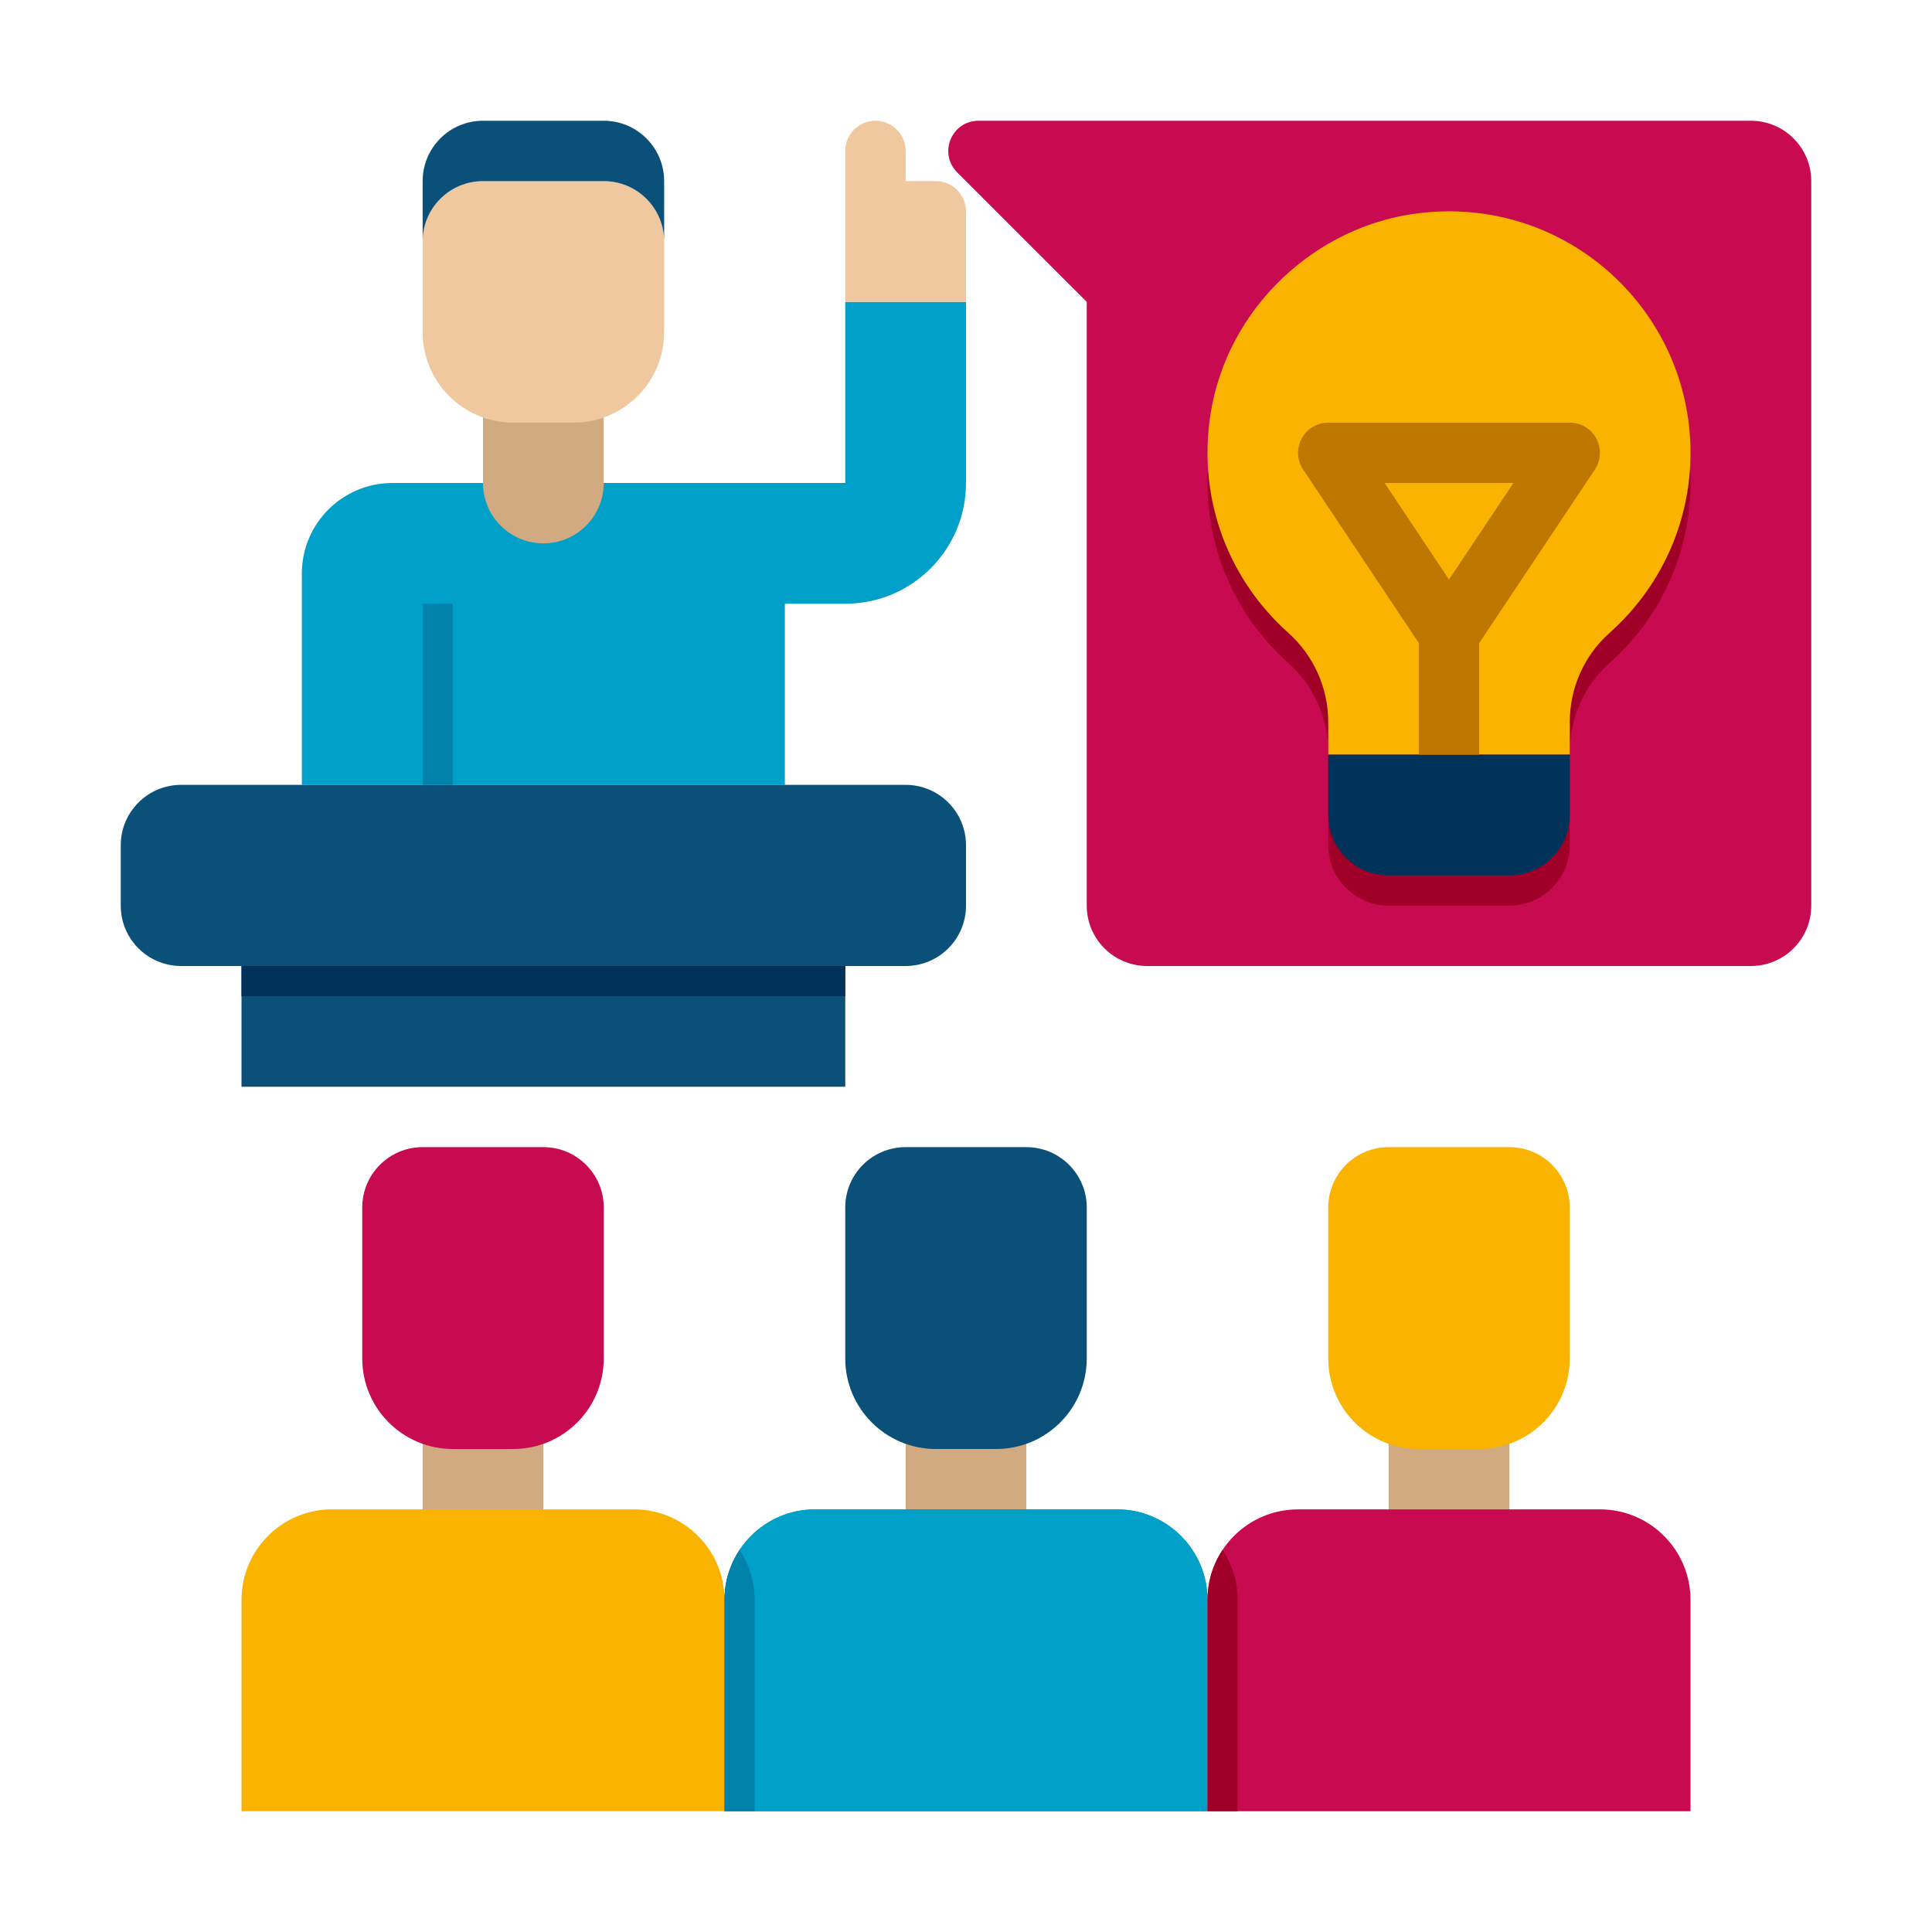
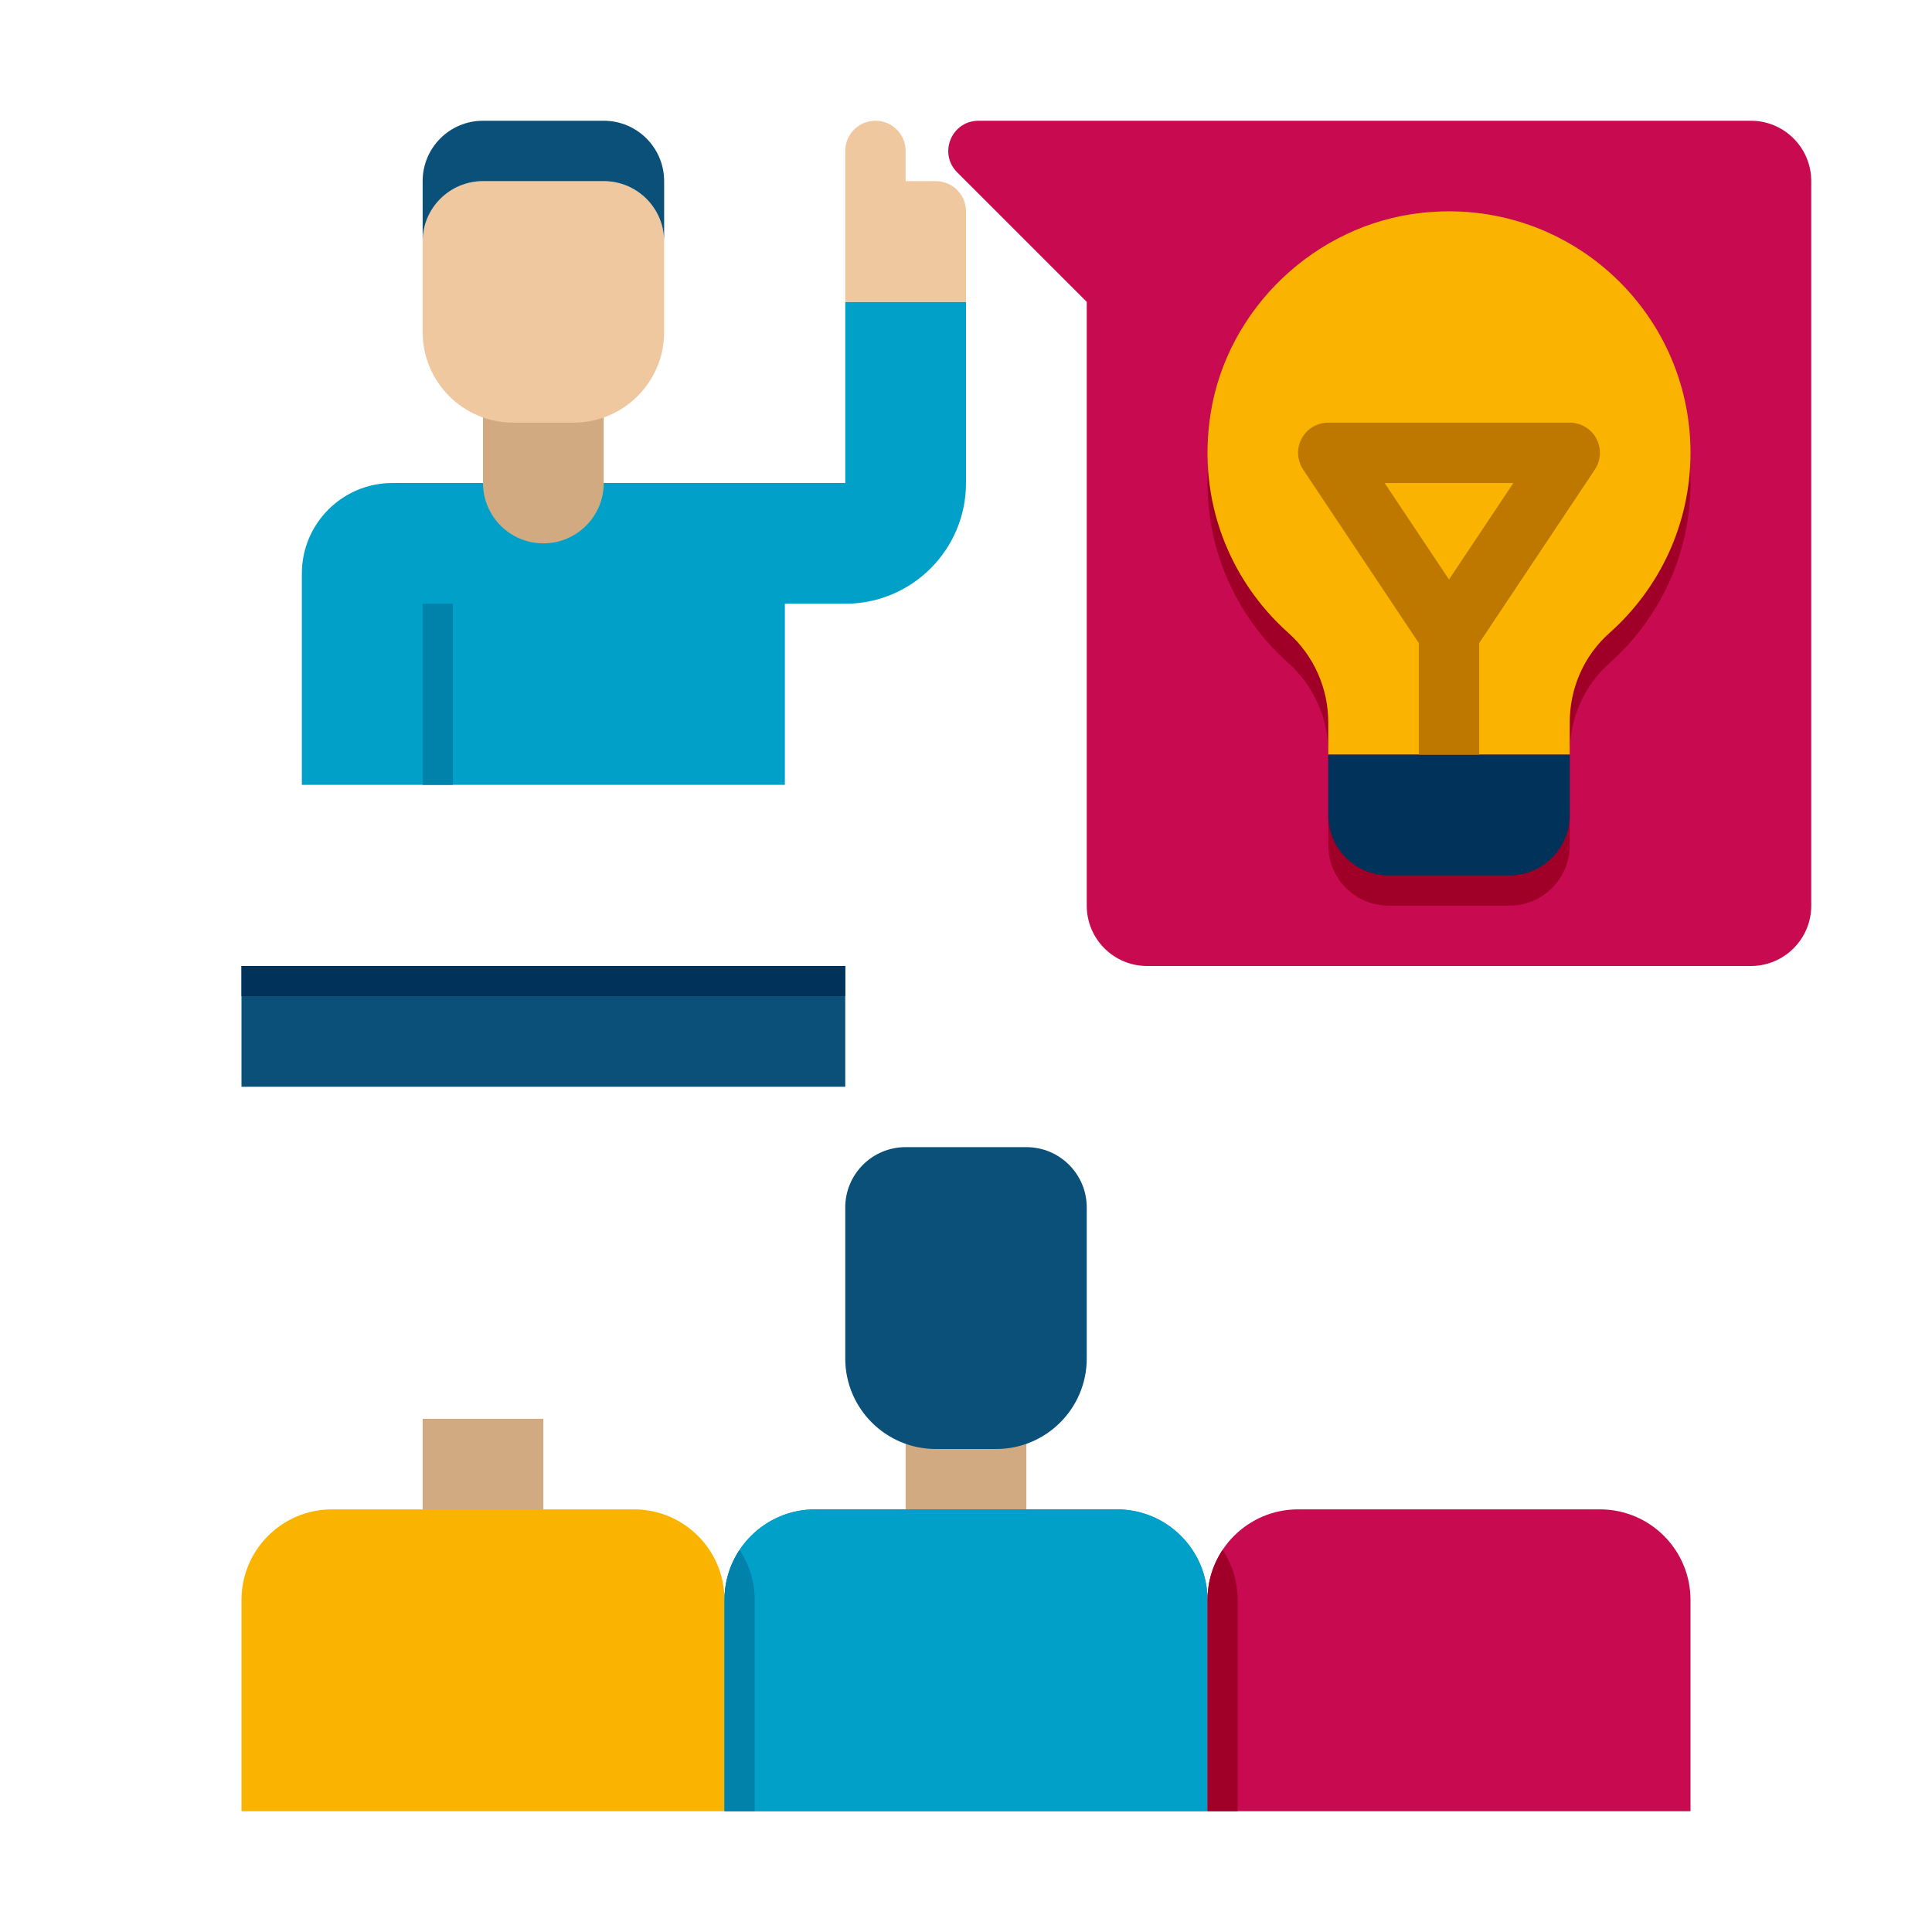
<svg xmlns="http://www.w3.org/2000/svg" width="50" height="50" viewBox="0 0 50 50" fill="none">
  <path d="M12.5 40.625C11.637 40.625 10.938 39.926 10.938 39.062V36.719H14.062V39.062C14.062 39.926 13.363 40.625 12.5 40.625Z" fill="#D2AA82" />
-   <path d="M14.062 29.688H10.938C10.074 29.688 9.375 30.387 9.375 31.25V35.156C9.375 36.451 10.424 37.5 11.719 37.5H13.281C14.576 37.5 15.625 36.451 15.625 35.156V31.25C15.625 30.387 14.926 29.688 14.062 29.688Z" fill="#C80A50" />
  <path d="M18.75 46.875H6.25V41.406C6.25 40.112 7.299 39.062 8.594 39.062H16.406C17.701 39.062 18.75 40.112 18.75 41.406V46.875Z" fill="#FAB400" />
  <path d="M25 40.625C24.137 40.625 23.438 39.926 23.438 39.062V36.719H26.562V39.062C26.562 39.926 25.863 40.625 25 40.625Z" fill="#D2AA82" />
  <path d="M26.562 29.688H23.438C22.574 29.688 21.875 30.387 21.875 31.25V35.156C21.875 36.451 22.924 37.5 24.219 37.5H25.781C27.076 37.5 28.125 36.451 28.125 35.156V31.25C28.125 30.387 27.426 29.688 26.562 29.688Z" fill="#0A5078" />
  <path d="M31.25 46.875H18.75V41.406C18.75 40.112 19.799 39.062 21.094 39.062H28.906C30.201 39.062 31.25 40.112 31.25 41.406V46.875Z" fill="#00A0C8" />
  <path d="M31.25 46.875H18.75V41.406C18.75 40.112 19.799 39.062 21.094 39.062H28.906C30.201 39.062 31.25 40.112 31.25 41.406V46.875Z" fill="#00A0C8" />
  <path d="M19.141 40.111C18.894 40.482 18.75 40.927 18.75 41.406V46.875H19.531V41.406C19.531 40.927 19.387 40.482 19.141 40.111Z" fill="#0082AA" />
-   <path d="M37.5 40.625C36.637 40.625 35.938 39.926 35.938 39.062V36.719H39.062V39.062C39.062 39.926 38.363 40.625 37.5 40.625Z" fill="#D2AA82" />
-   <path d="M39.062 29.688H35.938C35.074 29.688 34.375 30.387 34.375 31.25V35.156C34.375 36.451 35.424 37.5 36.719 37.5H38.281C39.576 37.5 40.625 36.451 40.625 35.156V31.25C40.625 30.387 39.926 29.688 39.062 29.688Z" fill="#FAB400" />
  <path d="M43.75 46.875H31.25V41.406C31.25 40.112 32.299 39.062 33.594 39.062H41.406C42.701 39.062 43.75 40.112 43.75 41.406V46.875Z" fill="#C80A50" />
  <path d="M31.641 40.111C31.394 40.482 31.25 40.927 31.25 41.406V46.875H32.031V41.406C32.031 40.927 31.887 40.482 31.641 40.111Z" fill="#A00028" />
  <path d="M20.312 20.312H7.812V14.844C7.812 13.549 8.862 12.5 10.156 12.5H17.969C19.263 12.5 20.312 13.549 20.312 14.844V20.312Z" fill="#00A0C8" />
  <path d="M14.062 14.062C13.199 14.062 12.5 13.363 12.5 12.5V10.156H15.625V12.5C15.625 13.363 14.926 14.062 14.062 14.062Z" fill="#D2AA82" />
  <path d="M14.844 10.938H13.281C11.987 10.938 10.938 9.888 10.938 8.594V6.25C10.938 5.387 11.637 4.688 12.5 4.688H15.625C16.488 4.688 17.188 5.387 17.188 6.25V8.594C17.188 9.888 16.138 10.938 14.844 10.938Z" fill="#F0C8A0" />
  <path d="M15.625 4.688H12.5C11.637 4.688 10.938 5.387 10.938 6.25V4.688C10.938 3.824 11.637 3.125 12.5 3.125H15.625C16.488 3.125 17.188 3.824 17.188 4.688V6.25C17.188 5.387 16.488 4.688 15.625 4.688Z" fill="#0A5078" />
-   <path d="M23.438 25H4.688C3.824 25 3.125 24.301 3.125 23.438V21.875C3.125 21.012 3.824 20.312 4.688 20.312H23.438C24.301 20.312 25 21.012 25 21.875V23.438C25 24.301 24.301 25 23.438 25Z" fill="#0A5078" />
  <path d="M6.25 25H21.875V28.125H6.25V25Z" fill="#0A5078" />
  <path d="M6.25 25H21.875V25.781H6.25V25Z" fill="#00325A" />
  <path d="M21.875 7.812V12.5H17.188V15.625H21.875C23.601 15.625 25 14.226 25 12.5V7.812H21.875Z" fill="#00A0C8" />
  <path d="M24.219 4.688H23.438V3.906C23.438 3.475 23.087 3.125 22.656 3.125C22.225 3.125 21.875 3.475 21.875 3.906V7.812H25V5.469C25 5.037 24.65 4.688 24.219 4.688Z" fill="#F0C8A0" />
  <path d="M24.771 4.459L28.125 7.812V23.438C28.125 24.301 28.824 25 29.688 25H45.313C46.176 25 46.875 24.301 46.875 23.438V4.688C46.875 3.824 46.176 3.125 45.313 3.125H25.324C24.628 3.125 24.279 3.966 24.771 4.459Z" fill="#C80A50" />
  <path d="M36.787 6.29C34.039 6.594 31.753 8.766 31.328 11.498C30.978 13.748 31.831 15.811 33.339 17.157C33.999 17.746 34.375 18.589 34.375 19.473V21.875C34.375 22.738 35.074 23.438 35.938 23.438H39.063C39.926 23.438 40.625 22.738 40.625 21.875V19.473C40.625 18.594 40.992 17.75 41.65 17.166C42.938 16.023 43.75 14.358 43.75 12.5C43.75 8.813 40.558 5.872 36.787 6.29Z" fill="#A00028" />
  <path d="M43.75 11.719C43.75 8.032 40.558 5.091 36.787 5.509C34.039 5.812 31.753 7.985 31.328 10.717C30.978 12.966 31.831 15.03 33.339 16.376C33.999 16.965 34.375 17.808 34.375 18.692V19.531H40.625V18.692C40.625 17.812 40.992 16.969 41.65 16.384C42.938 15.241 43.75 13.577 43.75 11.719Z" fill="#FAB400" />
  <path d="M39.062 22.656H35.938C35.074 22.656 34.375 21.957 34.375 21.094V19.531H40.625V21.094C40.625 21.957 39.926 22.656 39.062 22.656Z" fill="#00325A" />
  <path d="M41.314 11.35C41.178 11.096 40.913 10.938 40.625 10.938H34.375C34.087 10.938 33.822 11.096 33.686 11.35C33.55 11.604 33.566 11.912 33.725 12.152L36.719 16.643V19.531H38.281V16.643L41.275 12.152C41.434 11.912 41.45 11.605 41.314 11.35ZM37.5 14.998L35.834 12.5H39.166L37.5 14.998Z" fill="#BE7800" />
  <path d="M10.938 15.625H11.719V20.312H10.938V15.625Z" fill="#0082AA" />
</svg>